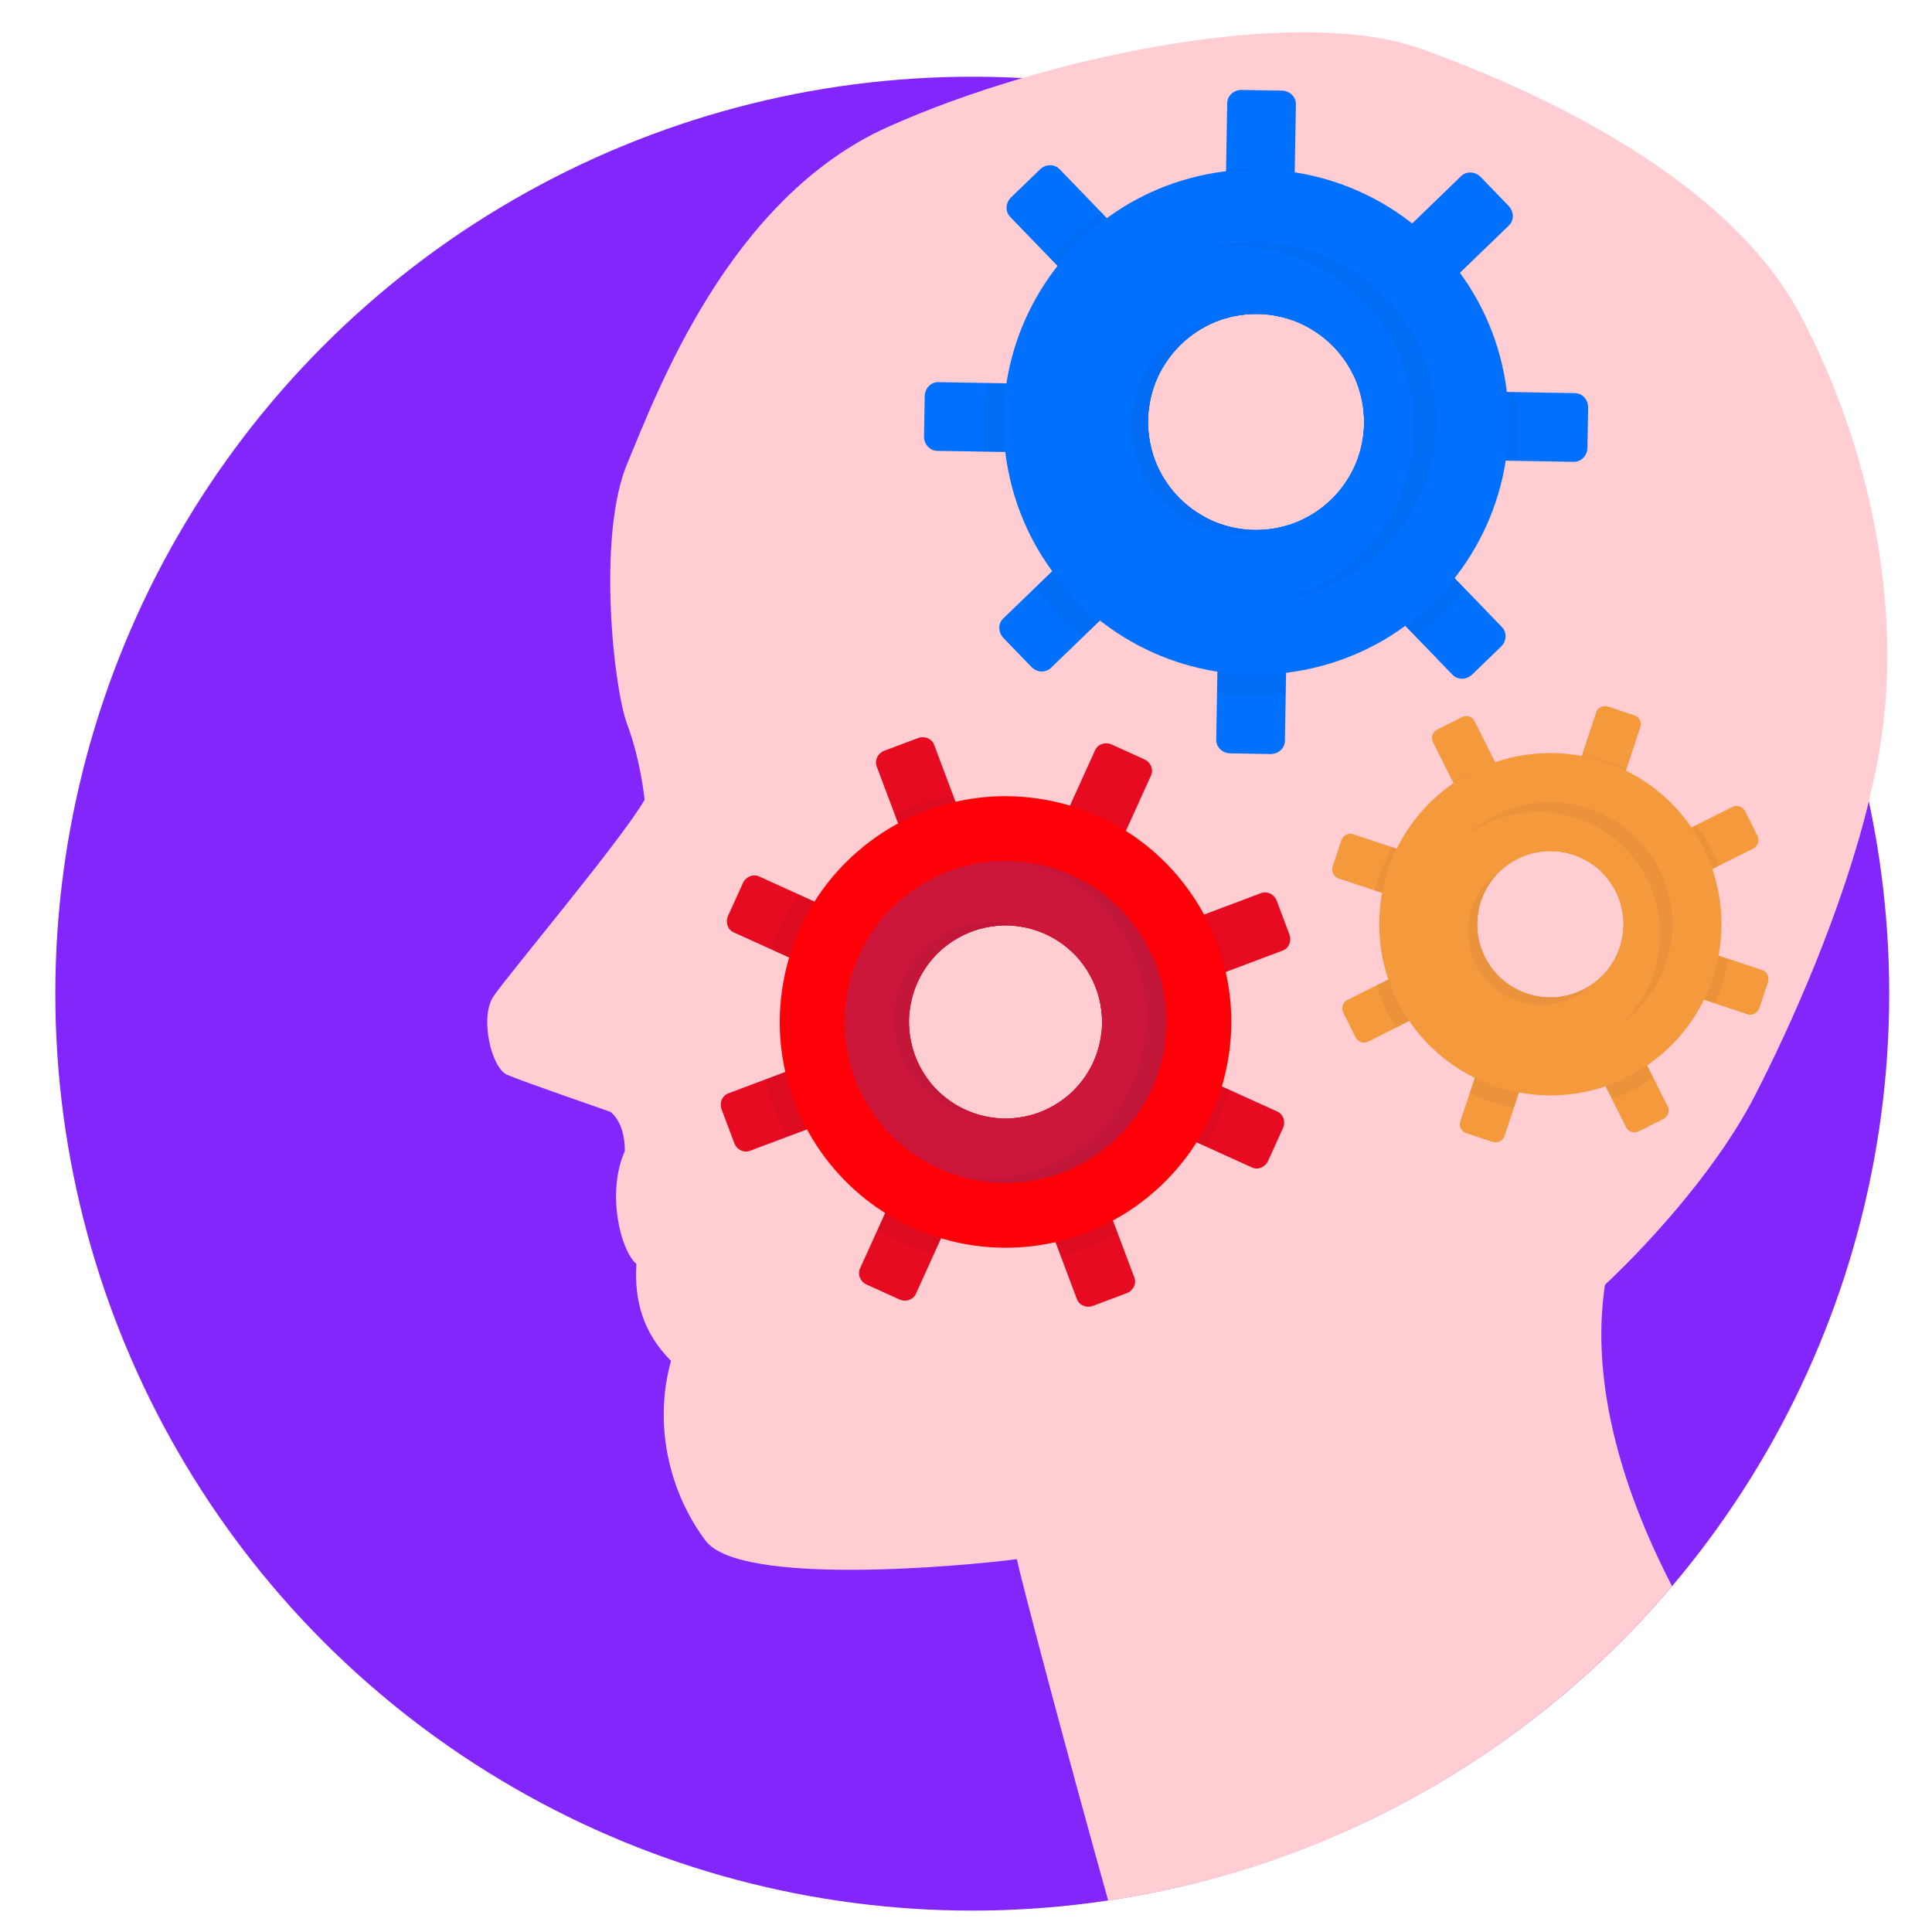
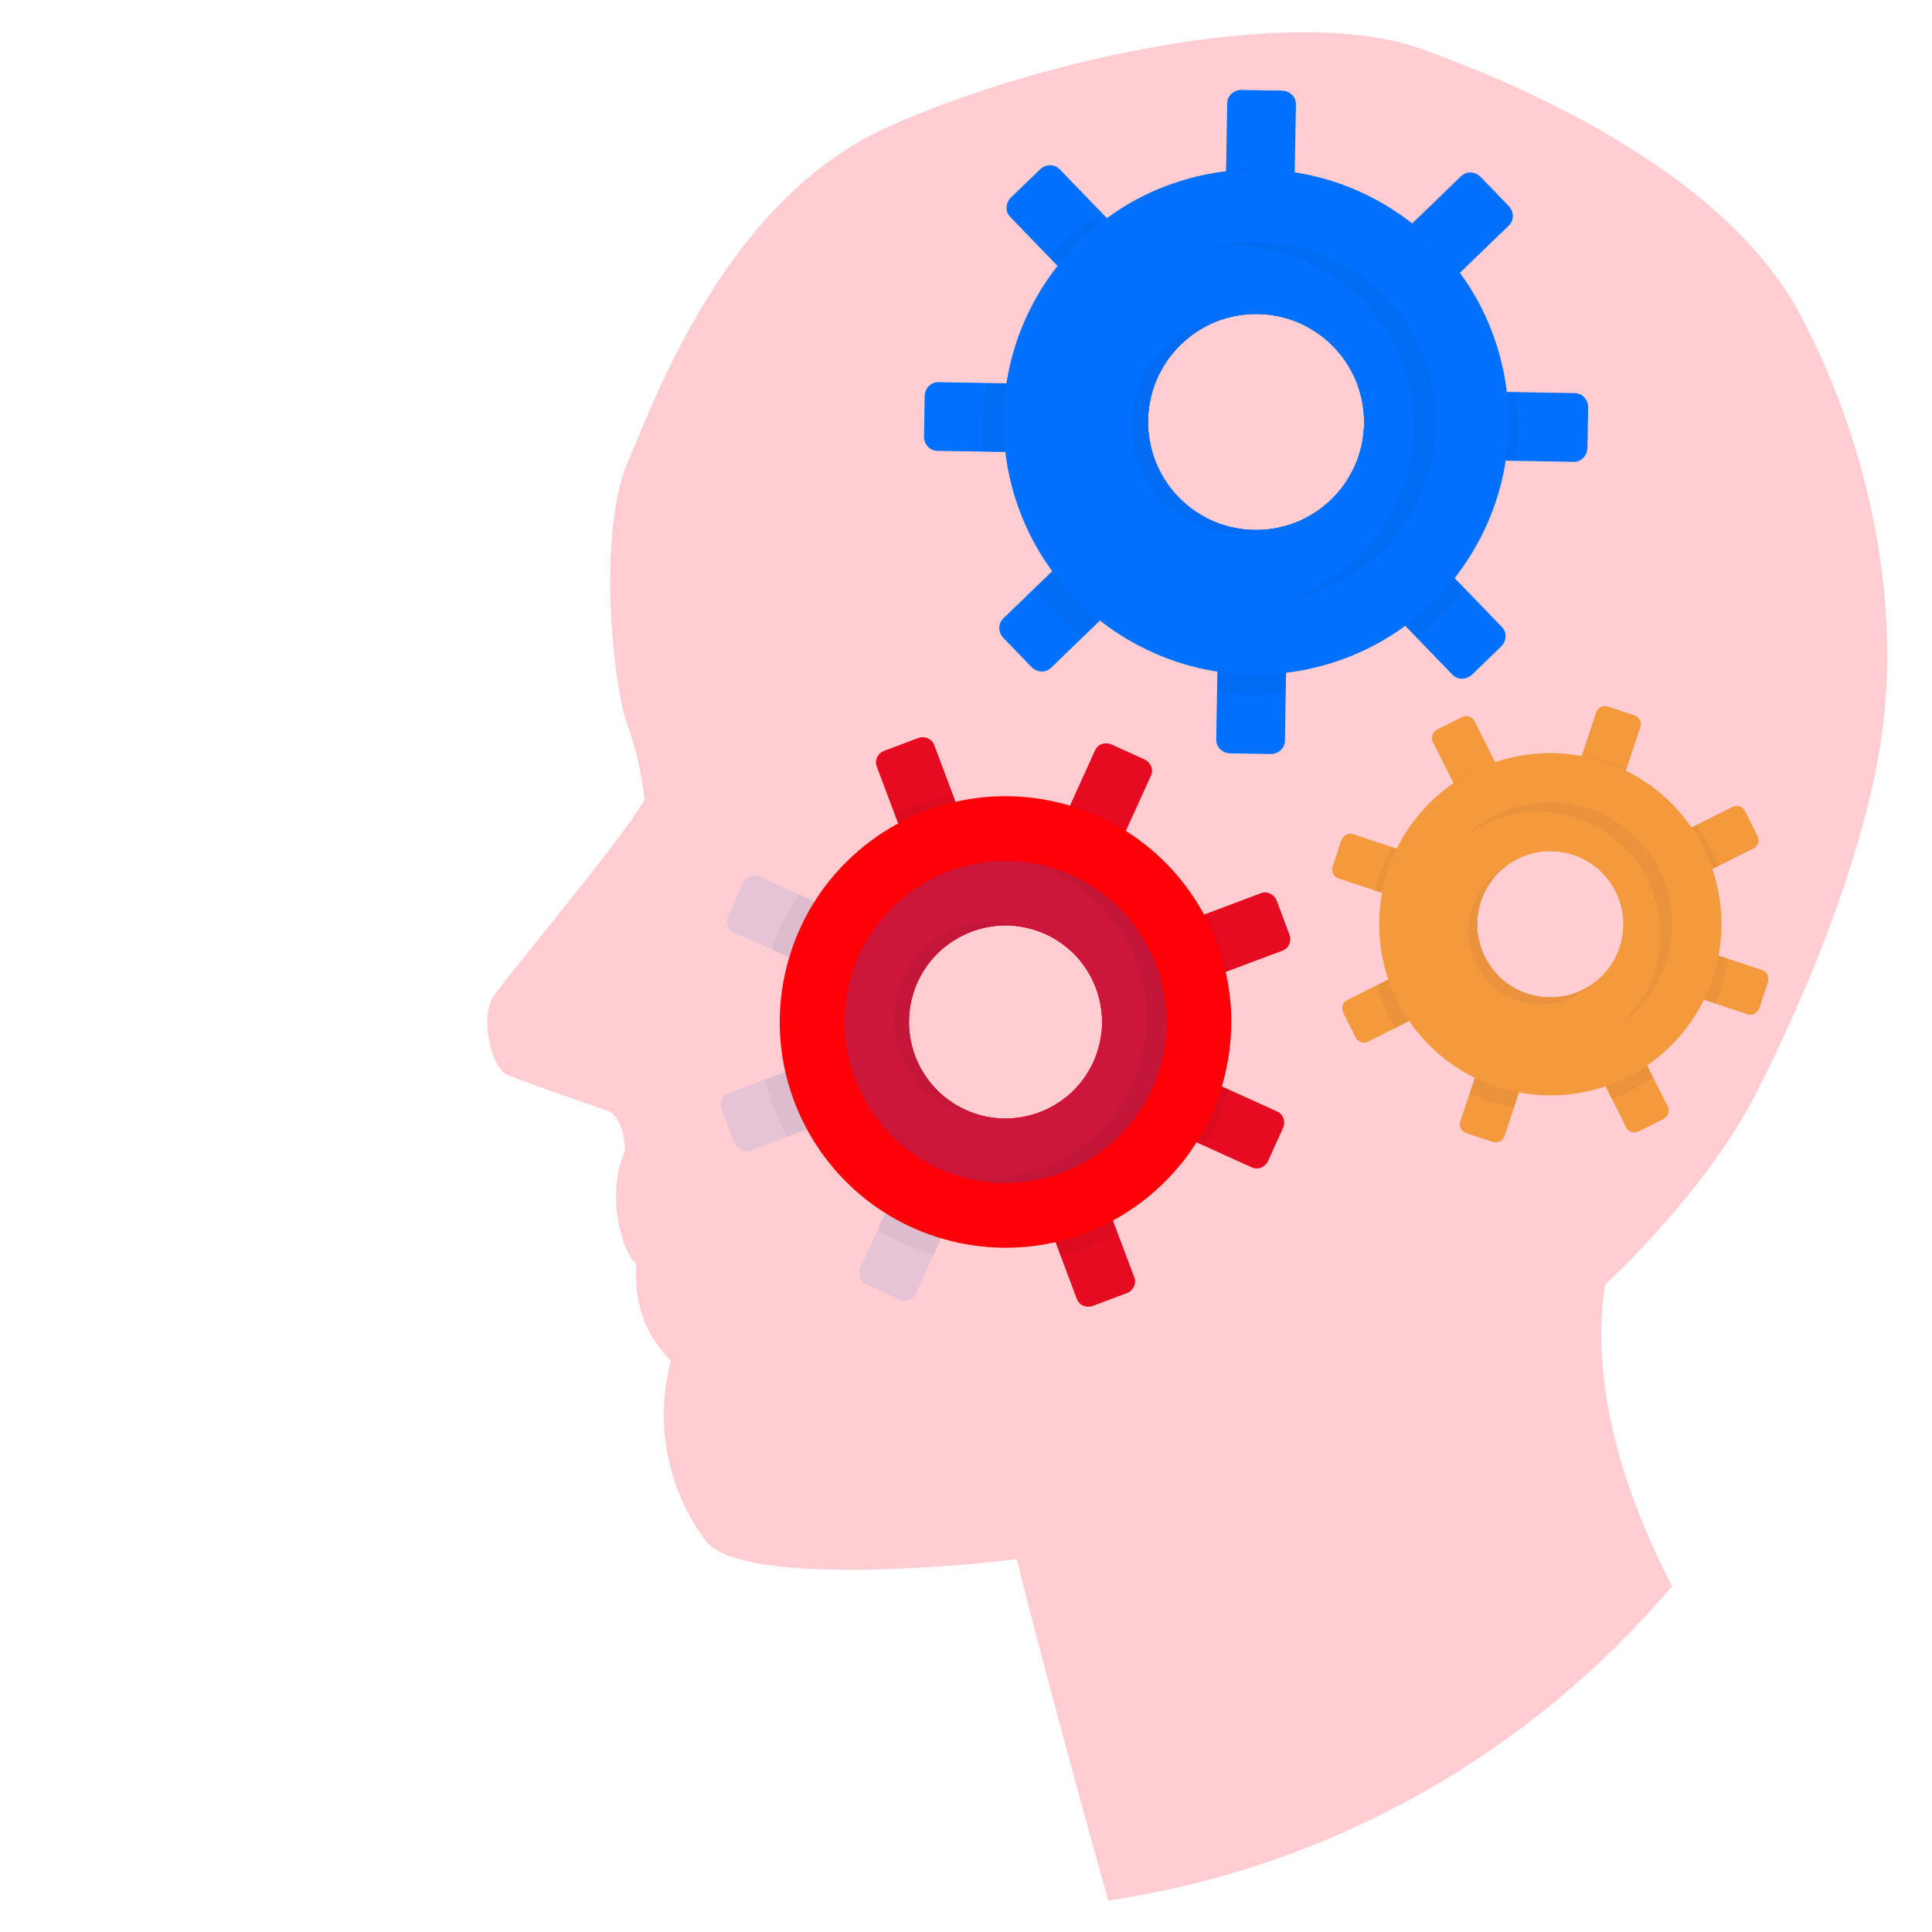
<svg xmlns="http://www.w3.org/2000/svg" height="512px" id="Layer_1" style="max-width: 100%; max-height: 320px;" version="1.1" viewBox="0 0 512 512" width="512px" xml:space="preserve">
  <g id="Layer_1_1_">
-     <circle cx="257.662" cy="263.33" r="243" style="fill: rgb(131, 38, 252);" />
-   </g>
+     </g>
  <g id="Layer_2">
    <g id="Favorite" />
    <g>
      <path d="M498.675,195.009c-0.8,5.64-1.96,11.44-3.39,17.27c-7.16,29.55-21.03,60.21-30.22,78.07    c-11,21.39-31.17,42.17-39.72,50.11c-1.57,10.44-4.03,37.84,17.77,79.9c-37.23,43.93-89.8,74.46-149.43,83.31    c-10.23-36.48-23.01-84.56-24.19-90.48c-14.06,1.83-73.34,7.33-82.51-4.89c-9.16-12.22-14.05-29.95-9.16-47.67    c-7.34-7.33-9.78-15.89-9.17-25.67c-4.28-3.67-7.95-18.94-3.06-29.95c0-7.94-3.88-10.38-3.88-10.38s-23.01-7.95-27.28-9.78    c-4.28-1.84-7.34-15.28-3.67-20.78s34.28-41.89,40.06-52.12c0,0-0.95-10.22-4.61-20c-3.67-9.78-7.95-50.11,0-69.06    c7.94-18.95,26.89-70.28,69.06-89.23c10.64-4.78,22.84-9.21,35.65-12.97c37.96-11.16,81.3-16.49,105.52-7.81    c32.39,11.61,81.9,34.84,100.84,70.9C496.235,119.829,503.565,160.779,498.675,195.009z" style="fill: rgb(255, 205, 210);" />
      <g>
        <path d="M304.251,111.338c-0.055,3.18,0.41,6.251,1.32,9.124l-57.222-0.988     c-1.957-0.034-3.512-1.754-3.476-3.834l0.184-10.651c0.036-2.081,1.65-3.746,3.606-3.712l57.222,0.988     C304.876,105.105,304.306,108.158,304.251,111.338z" style="fill: rgb(0, 112, 255);" />
        <path d="M304.251,111.338     c-0.055,3.18,0.41,6.251,1.32,9.124l-57.222-0.988c-1.957-0.034-3.512-1.754-3.476-3.834l0.184-10.651     c0.036-2.081,1.65-3.746,3.606-3.712l57.222,0.988C304.876,105.105,304.306,108.158,304.251,111.338z" style="opacity: 0.1; fill: rgb(0, 112, 255);" />
      </g>
      <g>
        <path d="M420.867,108.024l-0.184,10.651c-0.036,2.081-1.65,3.746-3.606,3.712l-57.216-0.988     c1.009-2.84,1.579-5.893,1.634-9.073c0.009-0.496,0.006-0.986-0.012-1.478c-0.089-2.654-0.541-5.223-1.308-7.647l57.216,0.988     C419.347,104.223,420.903,105.943,420.867,108.024z" style="fill: rgb(0, 112, 255);" />
        <path d="M420.867,108.024     l-0.184,10.651c-0.036,2.081-1.65,3.746-3.606,3.712l-57.216-0.988c1.009-2.84,1.579-5.893,1.634-9.073     c0.009-0.496,0.006-0.986-0.012-1.478c-0.089-2.654-0.541-5.223-1.308-7.647l57.216,0.988     C419.347,104.223,420.903,105.943,420.867,108.024z" style="opacity: 0.1; fill: rgb(0, 112, 255);" />
      </g>
      <g>
        <path d="M341.497,139.134l-0.988,57.216c-0.034,1.957-1.748,3.512-3.834,3.476l-10.646-0.184     c-2.086-0.036-3.746-1.65-3.712-3.606l0.988-57.216c2.84,1.009,5.893,1.579,9.073,1.634     C335.559,140.509,338.624,140.044,341.497,139.134z" style="fill: rgb(0, 112, 255);" />
        <path d="M341.497,139.134     l-0.988,57.216c-0.034,1.957-1.748,3.512-3.834,3.476l-10.646-0.184c-2.086-0.036-3.746-1.65-3.712-3.606l0.988-57.216     c2.84,1.009,5.893,1.579,9.073,1.634C335.559,140.509,338.624,140.044,341.497,139.134z" style="opacity: 0.1; fill: rgb(0, 112, 255);" />
      </g>
      <g>
        <path d="M343.422,27.628l-0.988,57.216c-2.84-1.009-5.887-1.579-9.068-1.634     c-3.18-0.055-6.251,0.41-9.124,1.32l0.988-57.216c0.034-1.957,1.748-3.512,3.834-3.476l10.645,0.184     C341.796,24.058,343.456,25.672,343.422,27.628z" style="fill: rgb(0, 112, 255);" />
        <path d="M343.422,27.628     l-0.988,57.216c-2.84-1.009-5.887-1.579-9.068-1.634c-3.18-0.055-6.251,0.41-9.124,1.32l0.988-57.216     c0.034-1.957,1.748-3.512,3.834-3.476l10.645,0.184C341.796,24.058,343.456,25.672,343.422,27.628z" style="opacity: 0.1; fill: rgb(0, 112, 255);" />
      </g>
      <g>
        <path d="M320.551,85.987c-1.533,0.734-2.993,1.598-4.364,2.594c-0.005,0-0.005,0.005-0.011,0.005     c-3.63,2.601-6.628,6.043-8.709,10.045l-39.765-41.162c-1.361-1.404-1.246-3.72,0.251-5.166l7.66-7.4     c1.502-1.451,3.816-1.481,5.177-0.072L320.551,85.987z" style="fill: rgb(0, 112, 255);" />
        <path d="M320.551,85.987     c-1.533,0.734-2.993,1.598-4.364,2.594c-0.005,0-0.005,0.005-0.011,0.005c-3.63,2.601-6.628,6.043-8.709,10.045l-39.765-41.162     c-1.361-1.404-1.246-3.72,0.251-5.166l7.66-7.4c1.502-1.451,3.816-1.481,5.177-0.072L320.551,85.987z" style="opacity: 0.1; fill: rgb(0, 112, 255);" />
      </g>
      <g>
        <path d="M397.786,171.361l-7.66,7.4c-1.502,1.451-3.816,1.482-5.177,0.072l-39.76-41.157     c5.605-2.675,10.216-7.124,13.088-12.639l39.76,41.157C399.398,167.599,399.283,169.915,397.786,171.361z" style="fill: rgb(0, 112, 255);" />
        <path d="M397.786,171.361l-7.66,7.4     c-1.502,1.451-3.816,1.482-5.177,0.072l-39.76-41.157c5.605-2.675,10.216-7.124,13.088-12.639l39.76,41.157     C399.398,167.599,399.283,169.915,397.786,171.361z" style="opacity: 0.1; fill: rgb(0, 112, 255);" />
      </g>
      <g>
        <path d="M319.667,137.236l-3.268,3.157l-29.434,28.435l-8.455,8.168c-1.409,1.361-3.72,1.251-5.172-0.251     l-7.4-7.66c-1.446-1.497-1.482-3.816-0.072-5.172l8.378-8.094l4.617-4.46l25.042-24.192l3.125-3.019     C309.702,129.759,314.157,134.37,319.667,137.236z" style="fill: rgb(0, 112, 255);" />
        <path d="M319.667,137.236     l-3.268,3.157l-29.434,28.435l-8.455,8.168c-1.409,1.361-3.72,1.251-5.172-0.251l-7.4-7.66c-1.446-1.497-1.482-3.816-0.072-5.172     l8.378-8.094l4.617-4.46l25.042-24.192l3.125-3.019C309.702,129.759,314.157,134.37,319.667,137.236z" style="opacity: 0.1; fill: rgb(0, 112, 255);" />
      </g>
      <g>
        <path d="M399.874,59.751l-12.419,11.998l-28.737,27.762c-2.68-5.611-7.135-10.216-12.644-13.083     l41.157-39.76c1.409-1.361,3.72-1.251,5.172,0.251l7.4,7.66C401.248,56.076,401.283,58.395,399.874,59.751z" style="fill: rgb(0, 112, 255);" />
        <path d="M399.874,59.751     l-12.419,11.998l-28.737,27.762c-2.68-5.611-7.135-10.216-12.644-13.083l41.157-39.76c1.409-1.361,3.72-1.251,5.172,0.251     l7.4,7.66C401.248,56.076,401.283,58.395,399.874,59.751z" style="opacity: 0.1; fill: rgb(0, 112, 255);" />
      </g>
      <path d="M291.963,56.394    c-0.867,0.567-1.718,1.151-2.559,1.757c-4.116,2.959-7.901,6.35-11.276,10.109l28.234,29.225c2.554-3.639,5.911-6.686,9.816-8.899    c0.005,0,0.005-0.005,0.011-0.005c1.37-0.995,2.83-1.86,4.364-2.594L291.963,56.394z M342.18,45.518    c-3.146-0.48-6.36-0.751-9.632-0.808c-2.571-0.044-5.112,0.047-7.623,0.267l-0.683,39.553c2.873-0.91,5.944-1.375,9.124-1.32    s6.227,0.625,9.068,1.634l0.676-39.181C342.799,45.615,342.492,45.567,342.18,45.518z M375.204,59.627    c-0.255-0.199-0.516-0.397-0.777-0.59l-28.354,27.391c5.509,2.867,9.964,7.472,12.644,13.083l28.737-27.762    C383.894,67.234,379.774,63.162,375.204,59.627z M401.834,106.169c-0.089-0.756-0.195-1.508-0.311-2.254l-41.348-0.714    c0.767,2.423,1.219,4.992,1.308,7.647c0.171,1.345,0.244,2.716,0.22,4.112c-0.038,2.221-0.324,4.383-0.829,6.456l41.03,0.708    c0.242-2.126,0.381-4.28,0.419-6.463C402.378,112.444,402.206,109.276,401.834,106.169z M340.5,142.885    c-3.047,0.945-6.295,1.428-9.67,1.37c-2.625-0.045-5.174-0.418-7.6-1.075l-0.698,40.453c2.502,0.307,5.038,0.486,7.609,0.53    c3.272,0.056,6.493-0.104,9.654-0.475c0.313-0.038,0.621-0.076,0.935-0.113l0.708-40.997    C341.129,142.686,340.814,142.788,340.5,142.885z M303.944,127.26c-0.016-0.033-0.031-0.06-0.042-0.092L278.86,151.36l-4.617,4.46    c3.647,4.867,7.928,9.244,12.721,13.009l29.434-28.435C310.994,137.383,306.625,132.784,303.944,127.26z M359.299,126.096    c-0.303,0.717-0.639,1.423-1.007,2.107c-2.541,4.793-6.363,8.819-11.017,11.634l28.234,29.225    c4.323-3.376,8.239-7.239,11.651-11.504c0.386-0.479,0.761-0.963,1.13-1.452L359.299,126.096z M303.637,102.226l-42.064-0.726    c-0.137,0.742-0.268,1.489-0.384,2.242c-0.479,3.092-0.76,6.252-0.816,9.47c-0.038,2.183,0.027,4.341,0.196,6.473l41.03,0.708    c-0.433-2.089-0.644-4.26-0.605-6.481c0.057-3.315,0.662-6.496,1.732-9.454C302.997,103.698,303.301,102.954,303.637,102.226z" style="opacity:0.05;fill:#231F20;adobe-blending-mode:multiply;enable-background:new    ;" />
      <path d="M396.075,89.775c-3.873-11.136-10.504-20.735-18.951-28.163c-4.57-4.026-9.676-7.411-15.157-10.065    c-10.13-4.894-21.552-7.283-33.316-6.522c-2.997,0.193-6.014,0.588-9.036,1.199s-5.961,1.419-8.798,2.405    c-11.137,3.868-20.735,10.504-28.163,18.952c-4.026,4.57-7.412,9.671-10.059,15.161c-4.9,10.126-7.289,21.548-6.53,33.307    c0.193,2.997,0.588,6.014,1.2,9.041c0.612,3.028,1.419,5.961,2.405,8.798c3.866,11.131,10.503,20.73,18.951,28.158    c4.571,4.032,9.672,7.417,15.157,10.065c10.126,4.9,21.548,7.289,33.312,6.529c2.997-0.193,6.019-0.589,9.041-1.2    s5.956-1.418,8.793-2.404c11.137-3.867,20.735-10.504,28.17-18.947c4.02-4.574,7.411-9.676,10.059-15.161    c4.9-10.126,7.284-21.547,6.528-33.312c-0.193-2.997-0.588-6.014-1.2-9.041C397.868,95.546,397.061,92.612,396.075,89.775z     M360.522,119.268c-1.619,6.003-5.166,11.34-10.065,15.157c-1.04,0.815-2.139,1.554-3.292,2.216    c-2.611,1.506-5.504,2.619-8.622,3.249c-3.118,0.63-6.222,0.729-9.212,0.355c-1.32-0.162-2.626-0.421-3.894-0.764    c-5.997-1.615-11.339-5.161-15.157-10.065c-0.809-1.036-1.553-2.134-2.215-3.287c-1.507-2.611-2.62-5.509-3.25-8.627    s-0.729-6.221-0.355-9.212c0.162-1.32,0.422-2.621,0.765-3.889c1.614-6.002,5.16-11.344,10.059-15.161    c1.035-0.809,2.139-1.554,3.292-2.216c2.61-1.506,5.509-2.62,8.627-3.25s6.216-0.728,9.207-0.354    c1.32,0.162,2.62,0.417,3.894,0.764c5.997,1.615,11.338,5.156,15.161,10.059c0.809,1.035,1.548,2.135,2.216,3.292    c1.507,2.611,2.62,5.509,3.25,8.627c0.63,3.118,0.729,6.222,0.355,9.212C361.119,116.7,360.865,117.999,360.522,119.268z" style="fill: rgb(0, 112, 255);" />
      <g>
        <path d="M323.419,65.051c-25.839,5.222-42.554,30.396-37.332,56.235     c5.221,25.834,30.4,42.547,56.239,37.326c25.834-5.221,42.547-30.4,37.327-56.234C374.431,76.539,349.253,59.831,323.419,65.051z      M338.543,139.89c-15.498,3.132-30.597-6.89-33.729-22.389c-3.132-15.498,6.89-30.597,22.388-33.729     c15.493-3.131,30.597,6.89,33.729,22.388C364.063,121.66,354.036,136.759,338.543,139.89z" style="fill: rgb(0, 112, 255);" />
        <g style="opacity:0.2;adobe-blending-mode:multiply;">
          <path d="M323.419,65.051c-25.839,5.222-42.554,30.396-37.332,56.235      c5.221,25.834,30.4,42.547,56.239,37.326c25.834-5.221,42.547-30.4,37.327-56.234C374.431,76.539,349.253,59.831,323.419,65.051      z M338.543,139.89c-15.498,3.132-30.597-6.89-33.729-22.389c-3.132-15.498,6.89-30.597,22.388-33.729      c15.493-3.131,30.597,6.89,33.729,22.388C364.063,121.66,354.036,136.759,338.543,139.89z" style="fill: rgb(0, 112, 255);" />
        </g>
      </g>
      <g style="opacity:0.05;adobe-blending-mode:multiply;">
        <path d="M304.814,117.502c-2.979-14.743,5.941-29.118,20.156-33.184     c-0.751,0.091-1.508,0.211-2.264,0.364c-15.498,3.132-25.515,18.229-22.383,33.728c3.132,15.498,18.225,25.522,33.723,22.39     c0.756-0.153,1.5-0.336,2.228-0.544C321.595,142.028,307.793,132.244,304.814,117.502z" style="fill: rgb(0, 112, 255);" />
        <g style="adobe-blending-mode:normal;">
          <path d="M304.814,117.502c-2.979-14.743,5.941-29.118,20.156-33.184      c-0.751,0.091-1.508,0.211-2.264,0.364c-15.498,3.132-25.515,18.229-22.383,33.728c3.132,15.498,18.225,25.522,33.723,22.39      c0.756-0.153,1.5-0.336,2.228-0.544C321.595,142.028,307.793,132.244,304.814,117.502z" style="fill:#231F20;" />
        </g>
      </g>
      <path d="M323.419,65.051    c-1.009,0.204-2.001,0.437-2.976,0.706c24.75-3.401,48.2,13.002,53.217,37.832s-10.223,49.051-34.351,55.528    c1.002-0.131,2.007-0.301,3.016-0.505c25.834-5.221,42.547-30.4,37.327-56.234C374.431,76.539,349.253,59.831,323.419,65.051z" style="opacity:0.05;fill:#231F20;adobe-blending-mode:multiply;enable-background:new    ;" />
      <g>
-         <path d="M243.177,260.263c-1.174,2.589-1.884,5.272-2.158,7.952l-46.582-21.132     c-1.593-0.723-2.258-2.686-1.489-4.379l3.933-8.671c0.768-1.694,2.683-2.486,4.276-1.764l46.582,21.132     C245.903,255.373,244.352,257.674,243.177,260.263z" style="fill: rgb(255, 0, 9);" />
        <path d="M243.177,260.263     c-1.174,2.589-1.884,5.272-2.158,7.952l-46.582-21.132c-1.593-0.723-2.258-2.686-1.489-4.379l3.933-8.671     c0.768-1.694,2.683-2.486,4.276-1.764l46.582,21.132C245.903,255.373,244.352,257.674,243.177,260.263z" style="opacity: 0.1; fill: rgb(0, 112, 255);" />
      </g>
      <g>
        <path d="M340.001,298.959l-3.933,8.671c-0.768,1.694-2.683,2.486-4.276,1.764l-46.578-21.13     c1.836-1.971,3.388-4.272,4.562-6.861c0.183-0.404,0.355-0.807,0.515-1.216c0.87-2.209,1.411-4.476,1.643-6.736l46.578,21.13     C340.105,295.302,340.77,297.265,340.001,298.959z" style="fill: rgb(255, 0, 9);" />
        <path d="M340.001,298.959     l-3.933,8.671c-0.768,1.694-2.683,2.486-4.276,1.764l-46.578-21.13c1.836-1.971,3.388-4.272,4.562-6.861     c0.183-0.404,0.355-0.807,0.515-1.216c0.87-2.209,1.411-4.476,1.643-6.736l46.578,21.13     C340.105,295.302,340.77,297.265,340.001,298.959z" style="opacity: 0.1; fill: rgb(0, 112, 255);" />
      </g>
      <g>
-         <path d="M263.855,296.288l-21.13,46.578c-0.723,1.593-2.681,2.26-4.379,1.49l-8.666-3.931     c-1.698-0.77-2.486-2.684-1.764-4.276l21.13-46.578c1.971,1.836,4.272,3.388,6.861,4.562     C258.496,295.307,261.175,296.014,263.855,296.288z" style="fill: rgb(255, 0, 9);" />
        <path d="M263.855,296.288     l-21.13,46.578c-0.723,1.593-2.681,2.26-4.379,1.49l-8.666-3.931c-1.698-0.77-2.486-2.684-1.764-4.276l21.13-46.578     c1.971,1.836,4.272,3.388,6.861,4.562C258.496,295.307,261.175,296.014,263.855,296.288z" style="opacity: 0.1; fill: rgb(0, 112, 255);" />
      </g>
      <g>
        <path d="M305.033,205.515l-21.13,46.578c-1.971-1.836-4.268-3.386-6.857-4.56s-5.272-1.884-7.952-2.158     l21.13-46.578c0.723-1.593,2.681-2.26,4.379-1.489l8.666,3.931C304.968,202.01,305.756,203.923,305.033,205.515z" style="fill: rgb(255, 0, 9);" />
        <path d="M305.033,205.515     l-21.13,46.578c-1.971-1.836-4.268-3.386-6.857-4.56s-5.272-1.884-7.952-2.158l21.13-46.578c0.723-1.593,2.681-2.26,4.379-1.489     l8.666,3.931C304.968,202.01,305.756,203.923,305.033,205.515z" style="opacity: 0.1; fill: rgb(0, 112, 255);" />
      </g>
      <g>
        <path d="M265.549,245.259c-1.518,0.057-3.022,0.248-4.5,0.578c-0.004-0.002-0.006,0.003-0.011,0.001     c-3.901,0.844-7.583,2.602-10.71,5.146L232.332,203.1c-0.618-1.635,0.299-3.494,2.04-4.148l8.911-3.349     c1.748-0.657,3.656,0.14,4.272,1.779L265.549,245.259z" style="fill: rgb(255, 0, 9);" />
        <path d="M265.549,245.259     c-1.518,0.057-3.022,0.248-4.5,0.578c-0.004-0.002-0.006,0.003-0.011,0.001c-3.901,0.844-7.583,2.602-10.71,5.146L232.332,203.1     c-0.618-1.635,0.299-3.494,2.04-4.148l8.911-3.349c1.748-0.657,3.656,0.14,4.272,1.779L265.549,245.259z" style="opacity: 0.1; fill: rgb(0, 112, 255);" />
      </g>
      <g>
        <path d="M298.577,342.711l-8.911,3.349c-1.748,0.657-3.656-0.14-4.272-1.779L267.4,296.404     c5.547-0.203,10.909-2.215,15.223-5.718l17.995,47.877C301.236,340.197,300.319,342.056,298.577,342.711z" style="fill: rgb(255, 0, 9);" />
        <path d="M298.577,342.711     l-8.911,3.349c-1.748,0.657-3.656-0.14-4.272-1.779L267.4,296.404c5.547-0.203,10.909-2.215,15.223-5.718l17.995,47.877     C301.236,340.197,300.319,342.056,298.577,342.711z" style="opacity: 0.1; fill: rgb(0, 112, 255);" />
      </g>
      <g>
-         <path d="M246.623,286.979l-3.802,1.429l-34.239,12.869l-9.836,3.697c-1.639,0.616-3.496-0.295-4.153-2.043     l-3.349-8.911c-0.654-1.741,0.14-3.656,1.777-4.268l9.746-3.663l5.371-2.019l29.13-10.949l3.636-1.366     C241.106,277.307,243.122,282.671,246.623,286.979z" style="fill: rgb(255, 0, 9);" />
        <path d="M246.623,286.979     l-3.802,1.429l-34.239,12.869l-9.836,3.697c-1.639,0.616-3.496-0.295-4.153-2.043l-3.349-8.911     c-0.654-1.741,0.14-3.656,1.777-4.268l9.746-3.663l5.371-2.019l29.13-10.949l3.636-1.366     C241.106,277.307,243.122,282.671,246.623,286.979z" style="opacity: 0.1; fill: rgb(0, 112, 255);" />
      </g>
      <g>
        <path d="M339.927,251.91l-14.447,5.43l-33.43,12.565c-0.205-5.553-2.224-10.913-5.725-15.221     l47.877-17.994c1.639-0.616,3.496,0.295,4.153,2.042l3.349,8.911C342.359,249.384,341.564,251.299,339.927,251.91z" style="fill: rgb(255, 0, 9);" />
        <path d="M339.927,251.91     l-14.447,5.43l-33.43,12.565c-0.205-5.553-2.224-10.913-5.725-15.221l47.877-17.994c1.639-0.616,3.496,0.295,4.153,2.042     l3.349,8.911C342.359,249.384,341.564,251.299,339.927,251.91z" style="opacity: 0.1; fill: rgb(0, 112, 255);" />
      </g>
      <path d="M252.611,210.834    c-0.913,0.157-1.818,0.334-2.723,0.532c-4.427,0.965-8.735,2.402-12.839,4.287l12.778,33.997    c3.387-2.077,7.223-3.384,11.211-3.813c0.004,0.002,0.006-0.003,0.011-0.001c1.478-0.33,2.982-0.52,4.5-0.578L252.611,210.834z     M297.662,219.748c-2.41-1.511-4.95-2.875-7.613-4.083c-2.093-0.949-4.21-1.777-6.347-2.488l-14.607,32.198    c2.68,0.274,5.363,0.983,7.952,2.158c2.589,1.174,4.886,2.724,6.857,4.56l14.469-31.896    C298.134,220.047,297.9,219.898,297.662,219.748z M319.737,243.047c-0.139-0.254-0.282-0.509-0.428-0.76l-32.983,12.397    c3.501,4.308,5.519,9.668,5.725,15.221l33.43-12.565C324.162,252.372,322.23,247.57,319.737,243.047z M325.049,290.679    c0.195-0.652,0.375-1.306,0.545-1.959l-33.66-15.269c-0.232,2.26-0.773,4.527-1.643,6.736c-0.338,1.164-0.764,2.315-1.28,3.451    c-0.82,1.808-1.822,3.48-2.972,5.001l33.401,15.152c0.953-1.658,1.833-3.375,2.639-5.152    C323.267,296.018,324.251,293.359,325.049,290.679z M261.704,299.011c-2.834-0.307-5.67-1.065-8.417-2.311    c-2.137-0.969-4.095-2.18-5.852-3.581l-14.939,32.931c1.943,1.141,3.96,2.188,6.053,3.137c2.663,1.208,5.363,2.221,8.087,3.039    c0.27,0.08,0.536,0.159,0.807,0.239l15.14-33.374C262.291,299.07,261.997,299.043,261.704,299.011z M237.271,273.213    c-0.001-0.032-0.004-0.06-0.001-0.091l-29.13,10.949l-5.371,2.019c1.263,5.287,3.22,10.397,5.814,15.187l34.239-12.869    C239.458,284.019,237.508,278.696,237.271,273.213z M283.086,291.917c-0.504,0.48-1.03,0.94-1.574,1.371    c-3.786,3.028-8.351,4.973-13.167,5.63l12.778,33.997c4.745-1.234,9.329-3.011,13.641-5.298c0.486-0.256,0.966-0.52,1.443-0.79    L283.086,291.917z M245.91,252.571l-34.243-15.534c-0.376,0.56-0.749,1.126-1.111,1.702c-1.491,2.366-2.844,4.858-4.032,7.478    c-0.806,1.777-1.519,3.57-2.139,5.379l33.401,15.152c0.387-1.867,0.985-3.723,1.805-5.53c1.224-2.699,2.85-5.093,4.778-7.139    C244.862,253.551,245.376,253.048,245.91,252.571z" style="opacity:0.05;fill:#231F20;adobe-blending-mode:multiply;enable-background:new    ;" />
      <path d="M326.148,275.187c0.778-10.509-1.252-20.737-5.542-29.83c-2.318-4.925-5.304-9.515-8.857-13.638    c-6.57-7.611-15.09-13.627-25.01-17.181c-2.527-0.906-5.141-1.653-7.837-2.226c-2.696-0.572-5.393-0.953-8.07-1.152    c-10.508-0.783-20.737,1.252-29.83,5.542c-4.925,2.318-9.514,5.299-13.635,8.863c-7.615,6.565-13.631,15.085-17.184,24.999    c-0.906,2.527-1.653,5.141-2.227,7.842c-0.573,2.701-0.953,5.393-1.152,8.07c-0.782,10.503,1.253,20.732,5.543,29.825    c2.317,4.93,5.299,9.518,8.857,13.638c6.565,7.615,15.085,13.631,25.004,17.185c2.527,0.906,5.146,1.654,7.842,2.227    c2.696,0.573,5.389,0.952,8.065,1.151c10.508,0.783,20.737-1.252,29.833-5.536c4.922-2.324,9.515-5.304,13.635-8.863    c7.615-6.565,13.626-15.086,17.185-25.004c0.906-2.527,1.653-5.141,2.227-7.842C325.57,280.557,325.949,277.864,326.148,275.187z     M286.514,286.75c-3.46,4.349-8.265,7.466-13.638,8.857c-1.142,0.299-2.306,0.515-3.487,0.649    c-2.676,0.308-5.445,0.194-8.225-0.397c-2.781-0.59-5.362-1.611-7.682-2.981c-1.025-0.602-2.004-1.278-2.923-2.01    c-4.345-3.454-7.467-8.26-8.857-13.638c-0.295-1.137-0.516-2.302-0.65-3.482c-0.309-2.676-0.193-5.449,0.398-8.23    c0.59-2.781,1.611-5.362,2.981-7.682c0.602-1.025,1.277-2,2.009-2.918c3.455-4.35,8.261-7.472,13.635-8.863    c1.137-0.296,2.306-0.515,3.487-0.649c2.676-0.308,5.449-0.192,8.23,0.398s5.357,1.61,7.677,2.98    c1.025,0.602,2.001,1.272,2.923,2.01c4.345,3.454,7.468,8.255,8.863,13.635c0.296,1.137,0.511,2.301,0.649,3.487    c0.309,2.676,0.193,5.449-0.398,8.23c-0.59,2.781-1.611,5.362-2.981,7.682C287.916,284.856,287.246,285.832,286.514,286.75z" style="fill: rgb(255, 0, 9);" />
      <g>
        <path d="M275.337,229.106c-23.048-4.894-45.697,9.818-50.591,32.865     c-4.893,23.043,9.823,45.693,32.871,50.587c23.043,4.893,45.693-9.823,50.586-32.866     C313.097,256.644,298.38,233.999,275.337,229.106z M261.163,295.859c-13.824-2.935-22.648-16.517-19.713-30.341     s16.517-22.648,30.341-19.713c13.819,2.934,22.648,16.517,19.713,30.341C288.569,289.97,274.982,298.793,261.163,295.859z" style="fill: rgb(255, 0, 9);" />
        <g style="opacity:0.2;adobe-blending-mode:multiply;">
          <path d="M275.337,229.106c-23.048-4.894-45.697,9.818-50.591,32.865      c-4.893,23.043,9.823,45.693,32.871,50.587c23.043,4.893,45.693-9.823,50.586-32.866      C313.097,256.644,298.38,233.999,275.337,229.106z M261.163,295.859c-13.824-2.935-22.648-16.517-19.713-30.341      s16.517-22.648,30.341-19.713c13.819,2.934,22.648,16.517,19.713,30.341C288.569,289.97,274.982,298.793,261.163,295.859z" style="fill: rgb(0, 112, 255);" />
        </g>
      </g>
      <g style="opacity:0.05;adobe-blending-mode:multiply;">
        <path d="M241.45,265.518c2.792-13.15,15.213-21.773,28.316-20.059     c-0.649-0.192-1.312-0.362-1.986-0.505c-13.824-2.935-27.401,5.89-30.336,19.714s5.885,27.405,19.708,30.34     c0.674,0.143,1.349,0.257,2.02,0.345C246.503,291.594,238.658,278.668,241.45,265.518z" style="fill: rgb(0, 112, 255);" />
        <g style="adobe-blending-mode:normal;">
          <path d="M241.45,265.518c2.792-13.15,15.213-21.773,28.316-20.059c-0.649-0.192-1.312-0.362-1.986-0.505      c-13.824-2.935-27.401,5.89-30.336,19.714s5.885,27.405,19.708,30.34c0.674,0.143,1.349,0.257,2.02,0.345      C246.503,291.594,238.658,278.668,241.45,265.518z" style="fill:#231F20;" />
        </g>
      </g>
      <path d="M275.337,229.106    c-0.9-0.191-1.797-0.352-2.691-0.478c21.507,6,34.915,27.782,30.213,49.929s-25.805,36.601-47.894,33.344    c0.868,0.248,1.753,0.466,2.653,0.657c23.043,4.893,45.693-9.823,50.586-32.866C313.097,256.644,298.38,233.999,275.337,229.106z" style="opacity:0.05;fill:#231F20;adobe-blending-mode:multiply;enable-background:new    ;" />
      <g>
        <path d="M393.519,253.626c0.966,1.926,2.209,3.624,3.658,5.063l-34.662,17.377     c-1.185,0.594-2.659,0.05-3.291-1.21l-3.234-6.452c-0.632-1.26-0.186-2.767,0.999-3.361l34.662-17.377     C391.937,249.688,392.554,251.699,393.519,253.626z" style="fill: rgb(245, 153, 61);" />
        <path d="M393.519,253.626     c0.966,1.926,2.209,3.624,3.658,5.063l-34.662,17.377c-1.185,0.594-2.659,0.05-3.291-1.21l-3.234-6.452     c-0.632-1.26-0.186-2.767,0.999-3.361l34.662-17.377C391.937,249.688,392.554,251.699,393.519,253.626z" style="opacity: 0.1; fill: rgb(245, 153, 61);" />
      </g>
      <g>
        <path d="M462.486,215.015l3.234,6.452c0.632,1.26,0.186,2.767-0.999,3.361l-34.658,17.375     c-0.286-2.022-0.903-4.034-1.868-5.96c-0.151-0.3-0.306-0.594-0.471-0.883c-0.887-1.565-1.965-2.966-3.186-4.18l34.658-17.375     C460.38,213.21,461.854,213.754,462.486,215.015z" style="fill: rgb(245, 153, 61);" />
        <path d="M462.486,215.015     l3.234,6.452c0.632,1.26,0.186,2.767-0.999,3.361l-34.658,17.375c-0.286-2.022-0.903-4.034-1.868-5.96     c-0.151-0.3-0.306-0.594-0.471-0.883c-0.887-1.565-1.965-2.966-3.186-4.18l34.658-17.375     C460.38,213.21,461.854,213.754,462.486,215.015z" style="opacity: 0.1; fill: rgb(245, 153, 61);" />
      </g>
      <g>
        <path d="M424.608,258.616l17.375,34.658c0.594,1.185,0.053,2.658-1.21,3.291l-6.448,3.233     c-1.264,0.633-2.767,0.186-3.361-0.999l-17.375-34.658c2.022-0.286,4.034-0.903,5.96-1.868     C421.475,261.306,423.169,260.064,424.608,258.616z" style="fill: rgb(245, 153, 61);" />
        <path d="M424.608,258.616     l17.375,34.658c0.594,1.185,0.053,2.658-1.21,3.291l-6.448,3.233c-1.264,0.633-2.767,0.186-3.361-0.999l-17.375-34.658     c2.022-0.286,4.034-0.903,5.96-1.868C421.475,261.306,423.169,260.064,424.608,258.616z" style="opacity: 0.1; fill: rgb(245, 153, 61);" />
      </g>
      <g>
        <path d="M390.747,191.071l17.375,34.658c-2.022,0.286-4.03,0.901-5.957,1.867     c-1.926,0.966-3.624,2.209-5.063,3.658l-17.375-34.658c-0.594-1.185-0.053-2.657,1.21-3.291l6.448-3.233     C388.649,189.439,390.152,189.886,390.747,191.071z" style="fill: rgb(245, 153, 61);" />
        <path d="M390.747,191.071     l17.375,34.658c-2.022,0.286-4.03,0.901-5.957,1.867c-1.926,0.966-3.624,2.209-5.063,3.658l-17.375-34.658     c-0.594-1.185-0.053-2.657,1.21-3.291l6.448-3.233C388.649,189.439,390.152,189.886,390.747,191.071z" style="opacity: 0.1; fill: rgb(245, 153, 61);" />
      </g>
      <g>
        <path d="M395.344,233.288c-0.69,0.922-1.295,1.899-1.805,2.927c-0.003,0.002-0.002,0.005-0.005,0.007     c-1.363,2.701-2.081,5.709-2.073,8.765l-36.798-12.223c-1.258-0.415-1.916-1.842-1.472-3.18l2.275-6.848     c0.446-1.343,1.826-2.088,3.085-1.669L395.344,233.288z" style="fill: rgb(245, 153, 61);" />
        <path d="M395.344,233.288     c-0.69,0.922-1.295,1.899-1.805,2.927c-0.003,0.002-0.002,0.005-0.005,0.007c-1.363,2.701-2.081,5.709-2.073,8.765     l-36.798-12.223c-1.258-0.415-1.916-1.842-1.472-3.18l2.275-6.848c0.446-1.343,1.826-2.088,3.085-1.669L395.344,233.288z" style="opacity: 0.1; fill: rgb(245, 153, 61);" />
      </g>
      <g>
        <path d="M468.52,260.286l-2.275,6.848c-0.446,1.343-1.826,2.088-3.085,1.669l-36.794-12.221     c2.525-3.366,3.896-7.485,3.888-11.698l36.794,12.221C468.307,257.521,468.965,258.948,468.52,260.286z" style="fill: rgb(245, 153, 61);" />
        <path d="M468.52,260.286     l-2.275,6.848c-0.446,1.343-1.826,2.088-3.085,1.669l-36.794-12.221c2.525-3.366,3.896-7.485,3.888-11.698l36.794,12.221     C468.307,257.521,468.965,258.948,468.52,260.286z" style="opacity: 0.1; fill: rgb(245, 153, 61);" />
      </g>
      <g>
        <path d="M410.907,264.332l-0.97,2.922l-8.74,26.313l-2.511,7.559c-0.418,1.26-1.84,1.919-3.184,1.473     l-6.848-2.275c-1.338-0.445-2.088-1.826-1.668-3.082l2.488-7.49l1.371-4.127l7.436-22.387l0.928-2.794     C402.577,262.972,406.699,264.342,410.907,264.332z" style="fill: rgb(245, 153, 61);" />
        <path d="M410.907,264.332     l-0.97,2.922l-8.74,26.313l-2.511,7.559c-0.418,1.26-1.84,1.919-3.184,1.473l-6.848-2.275c-1.338-0.445-2.088-1.826-1.668-3.082     l2.488-7.49l1.371-4.127l7.436-22.387l0.928-2.794C402.577,262.972,406.699,264.342,410.907,264.332z" style="opacity: 0.1; fill: rgb(245, 153, 61);" />
      </g>
      <g>
        <path d="M434.724,192.627l-3.688,11.103l-8.533,25.691c-3.371-2.527-7.492-3.893-11.699-3.883     l12.221-36.794c0.418-1.26,1.84-1.92,3.184-1.473l6.848,2.275C434.395,189.99,435.144,191.371,434.724,192.627z" style="fill: rgb(245, 153, 61);" />
        <path d="M434.724,192.627     l-3.688,11.103l-8.533,25.691c-3.371-2.527-7.492-3.893-11.699-3.883l12.221-36.794c0.418-1.26,1.84-1.92,3.184-1.473     l6.848,2.275C434.395,189.99,435.144,191.371,434.724,192.627z" style="opacity: 0.1; fill: rgb(245, 153, 61);" />
      </g>
      <path d="M368.888,224.501    c-0.342,0.613-0.67,1.231-0.985,1.858c-1.542,3.069-2.749,6.293-3.595,9.61l26.127,8.678c0.39-2.986,1.449-5.87,3.098-8.425    c0.003-0.002,0.002-0.005,0.005-0.007c0.51-1.028,1.115-2.005,1.805-2.927L368.888,224.501z M395.619,202.201    c-2.039,0.7-4.054,1.546-6.036,2.54c-1.557,0.781-3.054,1.633-4.492,2.554l12.011,23.959c1.439-1.449,3.137-2.692,5.063-3.658    s3.935-1.58,5.957-1.867l-11.898-23.734C396.021,202.065,395.822,202.132,395.619,202.201z M419.875,200.3    c-0.216-0.039-0.435-0.076-0.652-0.11l-8.42,25.348c4.208-0.009,8.329,1.357,11.699,3.883l8.533-25.691    C427.48,202.138,423.729,200.987,419.875,200.3z M450.477,219.879c-0.291-0.426-0.591-0.844-0.895-1.255l-25.046,12.556    c1.221,1.214,2.299,2.614,3.186,4.18c0.525,0.754,1,1.554,1.424,2.4c0.674,1.345,1.182,2.733,1.53,4.136l24.854-12.46    c-0.523-1.352-1.115-2.689-1.778-4.011C452.775,223.474,451.677,221.627,450.477,219.879z M425.187,261.181    c-1.532,1.524-3.331,2.834-5.375,3.859c-1.59,0.797-3.237,1.374-4.9,1.741l12.285,24.504c1.598-0.601,3.177-1.29,4.735-2.071    c1.982-0.994,3.866-2.101,5.646-3.317c0.176-0.121,0.349-0.241,0.526-0.362l-12.45-24.834    C425.502,260.864,425.346,261.024,425.187,261.181z M398.335,263.281c-0.02-0.015-0.038-0.026-0.054-0.042l-7.436,22.387    l-1.371,4.127c3.718,1.776,7.662,3.059,11.722,3.815l8.74-26.313C405.746,267.144,401.679,265.755,398.335,263.281z     M431.201,245.199c0.043,0.526,0.063,1.055,0.057,1.581c-0.021,3.675-1.051,7.293-2.96,10.444l26.127,8.678    c1.535-3.384,2.673-6.933,3.381-10.565c0.081-0.408,0.154-0.817,0.223-1.227L431.201,245.199z M390.289,248.348l-25.48,12.774    c0.151,0.488,0.306,0.978,0.474,1.466c0.683,2.007,1.507,3.992,2.484,5.941c0.663,1.322,1.38,2.597,2.15,3.825l24.854-12.46    c-0.916-1.118-1.724-2.355-2.398-3.7c-1.007-2.008-1.643-4.108-1.929-6.22C390.367,249.433,390.316,248.891,390.289,248.348z" style="opacity:0.05;fill:#231F20;adobe-blending-mode:multiply;enable-background:new    ;" />
      <path d="M441.872,211.845c-5.822-5.469-12.817-9.149-20.221-10.956c-4.008-0.982-8.136-1.41-12.26-1.283    c-7.618,0.243-15.225,2.396-22.049,6.547c-1.738,1.057-3.425,2.242-5.048,3.558c-1.623,1.316-3.133,2.724-4.526,4.207    c-5.471,5.819-9.149,12.817-10.956,20.221c-0.982,4.008-1.413,8.133-1.278,12.26c0.238,7.618,2.391,15.225,6.54,22.046    c1.057,1.738,2.242,3.425,3.56,5.051s2.724,3.133,4.207,4.526c5.817,5.468,12.815,9.146,20.219,10.953    c4.01,0.985,8.136,1.415,12.26,1.283c7.617-0.238,15.225-2.391,22.048-6.542c1.738-1.057,3.428-2.244,5.051-3.56    s3.13-2.722,4.524-4.204c5.471-5.819,9.149-12.817,10.961-20.221c0.977-4.009,1.41-8.136,1.278-12.26    c-0.238-7.617-2.394-15.222-6.542-22.048c-1.057-1.738-2.242-3.425-3.56-5.051C444.761,214.746,443.355,213.238,441.872,211.845z     M429.79,240.715c0.913,4.112,0.46,8.43-1.283,12.26c-0.368,0.816-0.796,1.605-1.28,2.364c-1.094,1.724-2.482,3.301-4.155,4.658    c-1.674,1.357-3.506,2.392-5.419,3.106c-0.843,0.317-1.709,0.572-2.578,0.764c-4.107,0.914-8.428,0.462-12.26-1.283    c-0.811-0.368-1.602-0.793-2.362-1.278c-1.724-1.094-3.303-2.485-4.66-4.158c-1.357-1.674-2.392-3.506-3.106-5.419    c-0.317-0.843-0.57-1.706-0.762-2.575c-0.916-4.11-0.465-8.431,1.278-12.26c0.368-0.811,0.796-1.605,1.28-2.364    c1.094-1.724,2.485-3.303,4.158-4.66c1.674-1.357,3.503-2.389,5.416-3.104c0.843-0.317,1.703-0.572,2.578-0.764    c4.107-0.914,8.425-0.465,12.26,1.278c0.811,0.368,1.6,0.795,2.364,1.28c1.724,1.094,3.303,2.485,4.66,4.158    c1.357,1.674,2.392,3.506,3.106,5.419C429.343,238.986,429.598,239.846,429.79,240.715z" style="fill: rgb(245, 153, 61);" />
      <g>
        <path d="M390.491,219.819c-13.872,11.249-16.001,31.611-4.752,45.483     c11.247,13.869,31.611,15.996,45.483,4.746c13.869-11.247,15.996-31.611,4.749-45.481     C424.722,210.696,404.36,208.572,390.491,219.819z M423.072,259.998c-8.321,6.747-20.532,5.472-27.279-2.848     c-6.747-8.32-5.472-20.532,2.848-27.279c8.318-6.745,20.532-5.472,27.279,2.848C432.667,241.039,431.39,253.253,423.072,259.998z     " style="fill: rgb(245, 153, 61);" />
        <g style="opacity:0.2;adobe-blending-mode:multiply;">
          <path d="M390.491,219.819c-13.872,11.249-16.001,31.611-4.752,45.483      c11.247,13.869,31.611,15.996,45.483,4.746c13.869-11.247,15.996-31.611,4.749-45.481      C424.722,210.696,404.36,208.572,390.491,219.819z M423.072,259.998c-8.321,6.747-20.532,5.472-27.279-2.848      c-6.747-8.32-5.472-20.532,2.848-27.279c8.318-6.745,20.532-5.472,27.279,2.848C432.667,241.039,431.39,253.253,423.072,259.998      z" style="fill: rgb(245, 153, 61);" />
        </g>
      </g>
      <g style="opacity:0.05;adobe-blending-mode:multiply;">
        <path d="M395.793,257.149c-6.418-7.915-5.578-19.346,1.679-26.251     c-0.422,0.291-0.839,0.601-1.245,0.929c-8.32,6.747-9.593,18.956-2.845,27.277c6.747,8.321,18.956,9.598,27.276,2.851     c0.406-0.329,0.795-0.673,1.167-1.026C413.569,266.603,402.211,265.064,395.793,257.149z" style="fill: rgb(0, 112, 255);" />
        <g style="adobe-blending-mode:normal;">
          <path d="M395.793,257.149c-6.418-7.915-5.578-19.346,1.679-26.251c-0.422,0.291-0.839,0.601-1.245,0.929      c-8.32,6.747-9.593,18.956-2.845,27.277c6.747,8.321,18.956,9.598,27.276,2.851c0.406-0.329,0.795-0.673,1.167-1.026      C413.569,266.603,402.211,265.064,395.793,257.149z" style="fill:#231F20;" />
        </g>
      </g>
      <path d="M390.491,219.819    c-0.542,0.439-1.064,0.891-1.565,1.358c13.79-9.814,33.019-7.331,43.828,5.999c10.81,13.33,9.267,32.657-3.184,44.122    c0.56-0.393,1.11-0.811,1.652-1.25c13.869-11.247,15.996-31.611,4.749-45.481C424.722,210.696,404.36,208.572,390.491,219.819z" style="opacity:0.05;fill:#231F20;adobe-blending-mode:multiply;enable-background:new    ;" />
    </g>
  </g>
</svg>